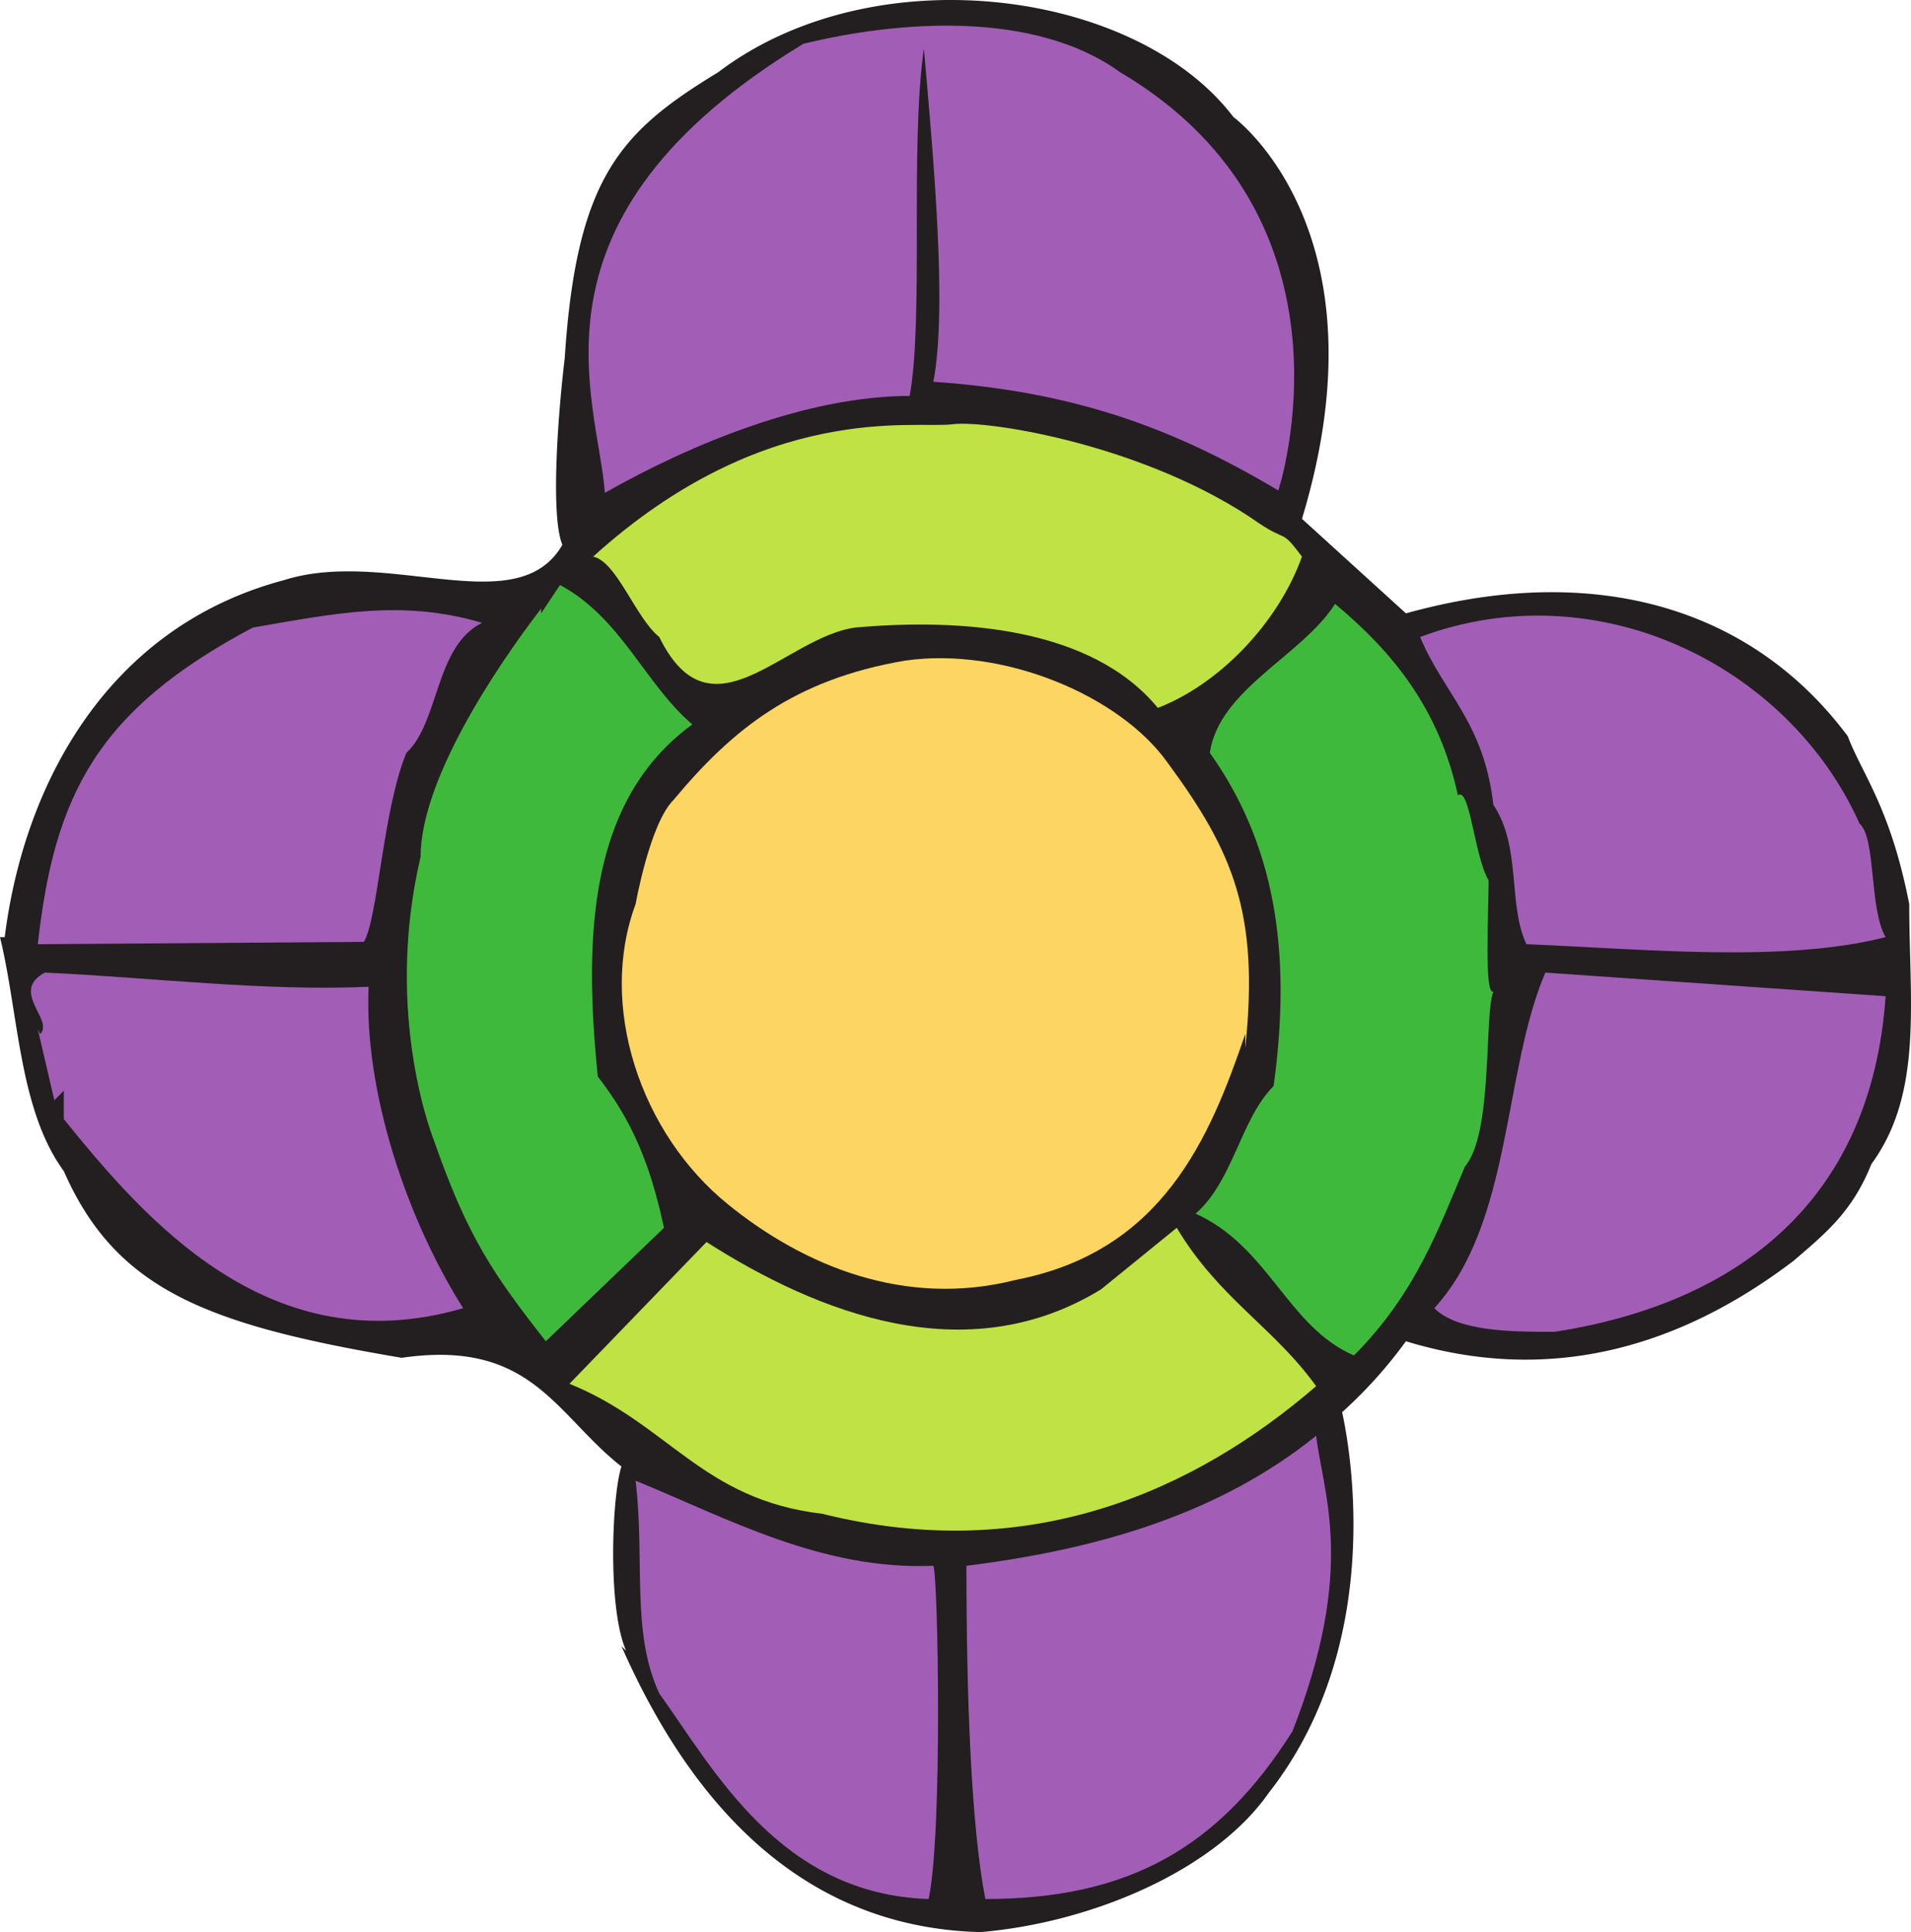
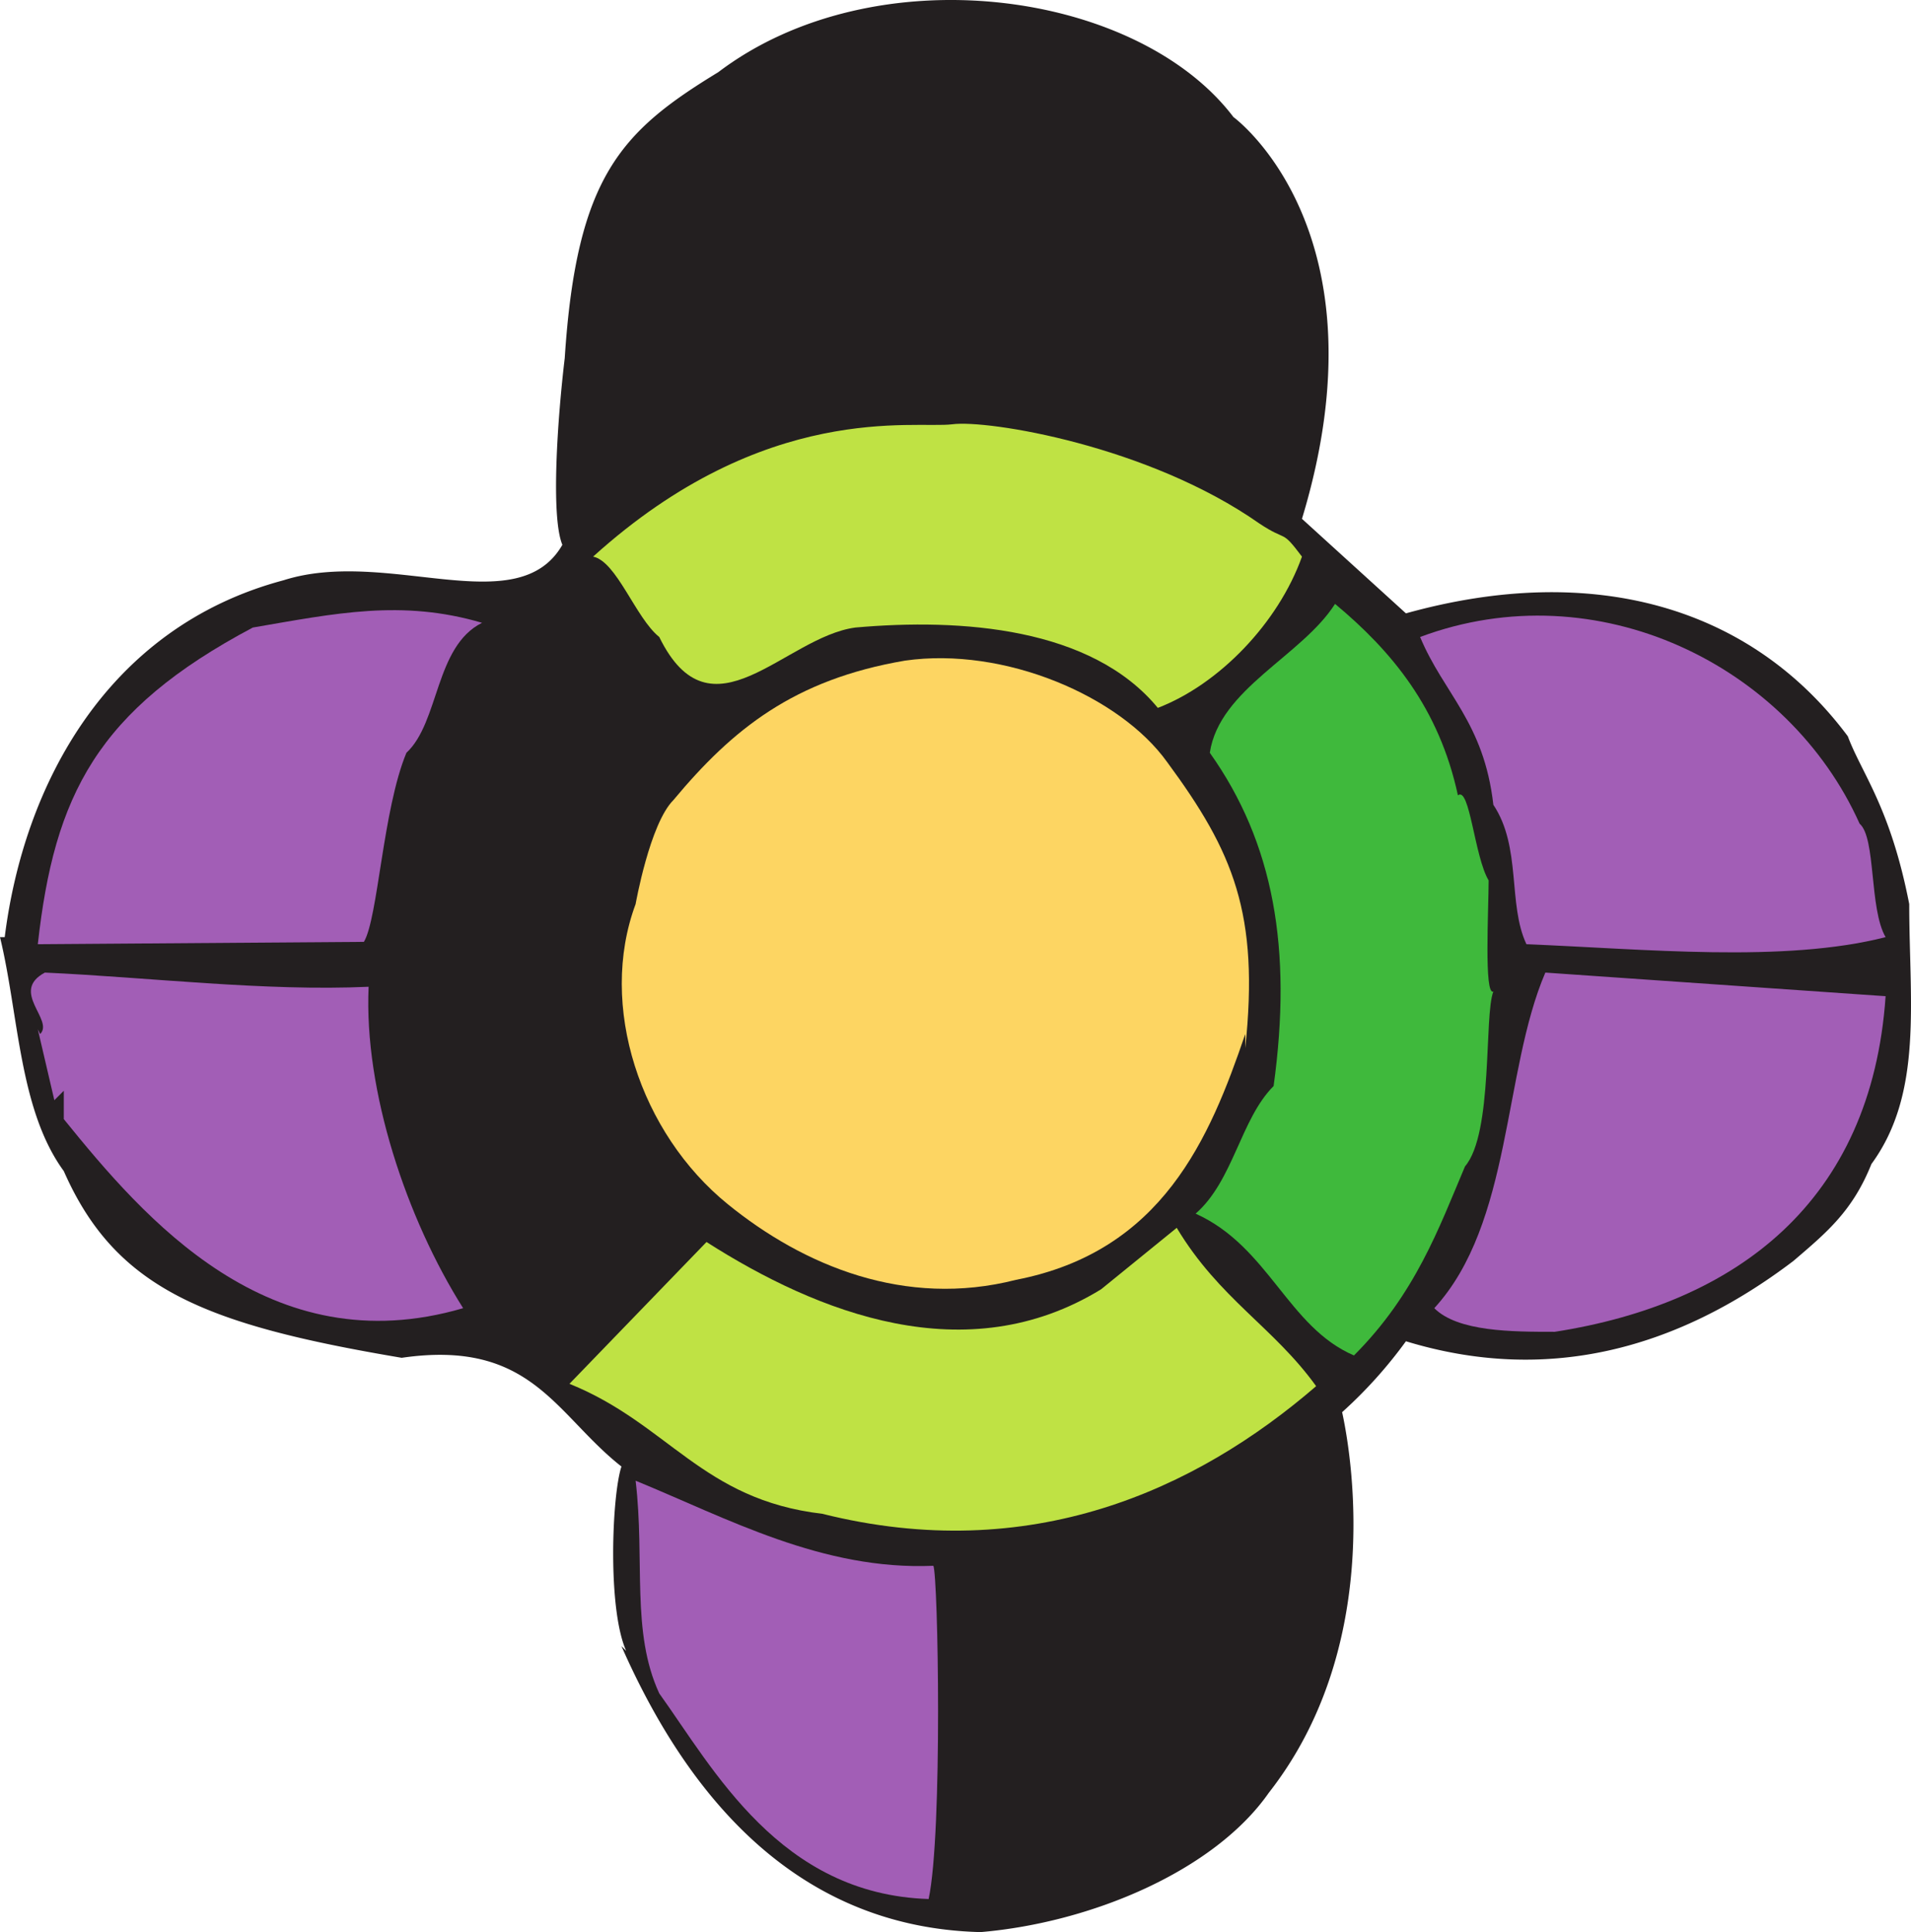
<svg xmlns="http://www.w3.org/2000/svg" width="606.561" height="613.146">
  <path fill="#231f20" fill-rule="evenodd" d="M586.5 233.646c-30.75-41.25-81-55.5-140.25-39l-33-30c27.75-91.5-21.75-127.5-21.75-127.5-30.75-40.5-114-51.75-163.5-14.25-30.75 18.75-45 33-48.75 90.75-2.25 18.75-4.5 50.25-.75 59.25-14.25 24.75-55.5.75-88.5 11.25-56.25 15-82.5 65.25-88.5 113.25H0c6 24.75 6 54.75 20.25 74.25 16.5 37.5 45 48.75 107.25 59.25 41.25-6 48.75 18 69.75 34.5-3 9-4.5 45 1.5 58.5l-1.5-1.5c19.5 44.25 53.25 89.25 114 90.75 35.25-3 74.25-19.5 91.5-44.25 35.25-45 27-103.5 23.25-120.75a144.58 144.58 0 0 0 20.25-22.5c44.25 13.5 85.5 3 123-25.5 10.5-9 18.75-15.75 24.75-30.75 16.5-22.5 12-51.75 12-82.5-6-30.75-15-41.25-19.5-53.25" />
-   <path fill="#a25eb6" fill-rule="evenodd" d="M410.25 549.396c-23.25 36.75-51.75 53.25-97.5 53.25-4.5-23.25-6-63.75-6-105.75 42-5.25 80.25-16.5 111-41.25 2.25 18.75 12.75 42-7.5 93.75m-4.5-393.75c-35.25-21-66.75-31.5-109.5-34.5 4.5-23.25 0-71.25-3-105.75-4.5 31.5 0 84.75-4.5 110.25-32.25 0-69 15-96.75 30.75-2.25-30-28.5-87 63-142.5 30.75-7.5 73.5-10.5 100.5 9 78.75 46.5 50.25 132.75 50.25 132.75" />
  <path fill="#bfe244" fill-rule="evenodd" d="M302.25 134.646c11.25-1.5 62.25 6.75 97.5 31.5 9 6 6.75 1.5 13.5 10.5-7.5 21-26.25 40.5-45.75 48-21-25.5-62.25-28.5-96-25.5-22.5 3-45.75 36.75-62.25 3-7.5-6-13.5-24-21-25.5 54.75-49.5 102-40.5 114-42" />
-   <path fill="#3fb93c" fill-rule="evenodd" d="M219.75 229.896c-33 24-34.5 67.5-30 111.75 10.5 13.5 16.5 27 21 48l-37.5 36c-16.5-21-24.75-33-35.25-63 0 0-16.5-39.75-4.5-90.75 0-24 23.25-59.25 38.25-78.75v1.5l6-9c19.5 10.5 27 31.5 42 44.25" />
  <path fill="#a25eb6" fill-rule="evenodd" d="M153 197.646c-15 7.5-13.5 31.5-24 41.25-7.5 18-9 52.5-13.5 60l-103.5.75c5.25-47.25 18.75-74.25 68.25-100.5 26.25-4.5 47.25-9 72.75-1.5" />
  <path fill="#3fb93c" fill-rule="evenodd" d="M462.75 252.396c3.75-3 5.25 19.5 9.75 27 0 9-1.5 36.75 1.5 35.25-3 7.5 0 45-9 55.5-8.25 19.5-15.75 40.5-35.25 60-21-9-27-34.5-50.25-45 12-10.5 14.25-30 24.75-40.5 6-43.5 0-77.25-20.25-105.75 3-20.25 29.25-30.75 39.75-47.25 18 15 33 33 39 60.75" />
  <path fill="#a25eb6" fill-rule="evenodd" d="M590.25 261.396c5.25 4.5 3 27 8.25 36-32.25 8.25-76.5 3.75-114 2.25-6-12.75-1.5-30.75-10.5-44.25-3-26.25-15.75-35.25-23.25-53.25 56.25-21 117 9 139.5 59.25" />
  <path fill="#fdd562" fill-rule="evenodd" d="M370.5 241.896c21 28.5 29.25 48 24.75 90.75v-4.5c-11.25 33-26.25 69-72.75 78-35.25 9-67.5-4.5-91.5-24-27.75-22.5-41.25-63-29.25-95.25 0 0 4.5-25.5 12-33 18.75-22.5 38.25-38.25 73.5-44.25 31.5-4.5 68.25 11.25 83.25 32.25" />
  <path fill="#a25eb6" fill-rule="evenodd" d="M117 313.146c-1.5 33 12 73.5 30 102-61.5 18-101.25-28.5-126.75-60v-9l-3 3-5.25-22.5.75 1.5c4.5-4.5-9.75-13.5 1.5-19.5 33 1.5 69.75 6 102.75 4.5m481.5 3c-4.5 65.25-47.25 97.5-105 106.5-13.5 0-30.75 0-38.25-7.5 24.75-27 21.75-75 35.25-106.5l108 7.5" />
  <path fill="#bfe244" fill-rule="evenodd" d="M417.75 439.896c-38.25 33-90.75 57-156.75 40.5-38.25-4.5-48.75-28.5-80.25-41.25l43.5-45c35.25 22.5 82.5 41.25 125.25 15l24-19.5c13.5 22.5 30.75 31.5 44.25 50.25" />
  <path fill="#a25eb6" fill-rule="evenodd" d="M296.25 496.896c1.5 3 3 84.75-1.5 105.75-47.25-1.5-68.25-41.25-85.5-65.25-9-19.5-4.5-42-7.5-67.5 29.25 12 59.25 28.5 94.5 27" />
</svg>